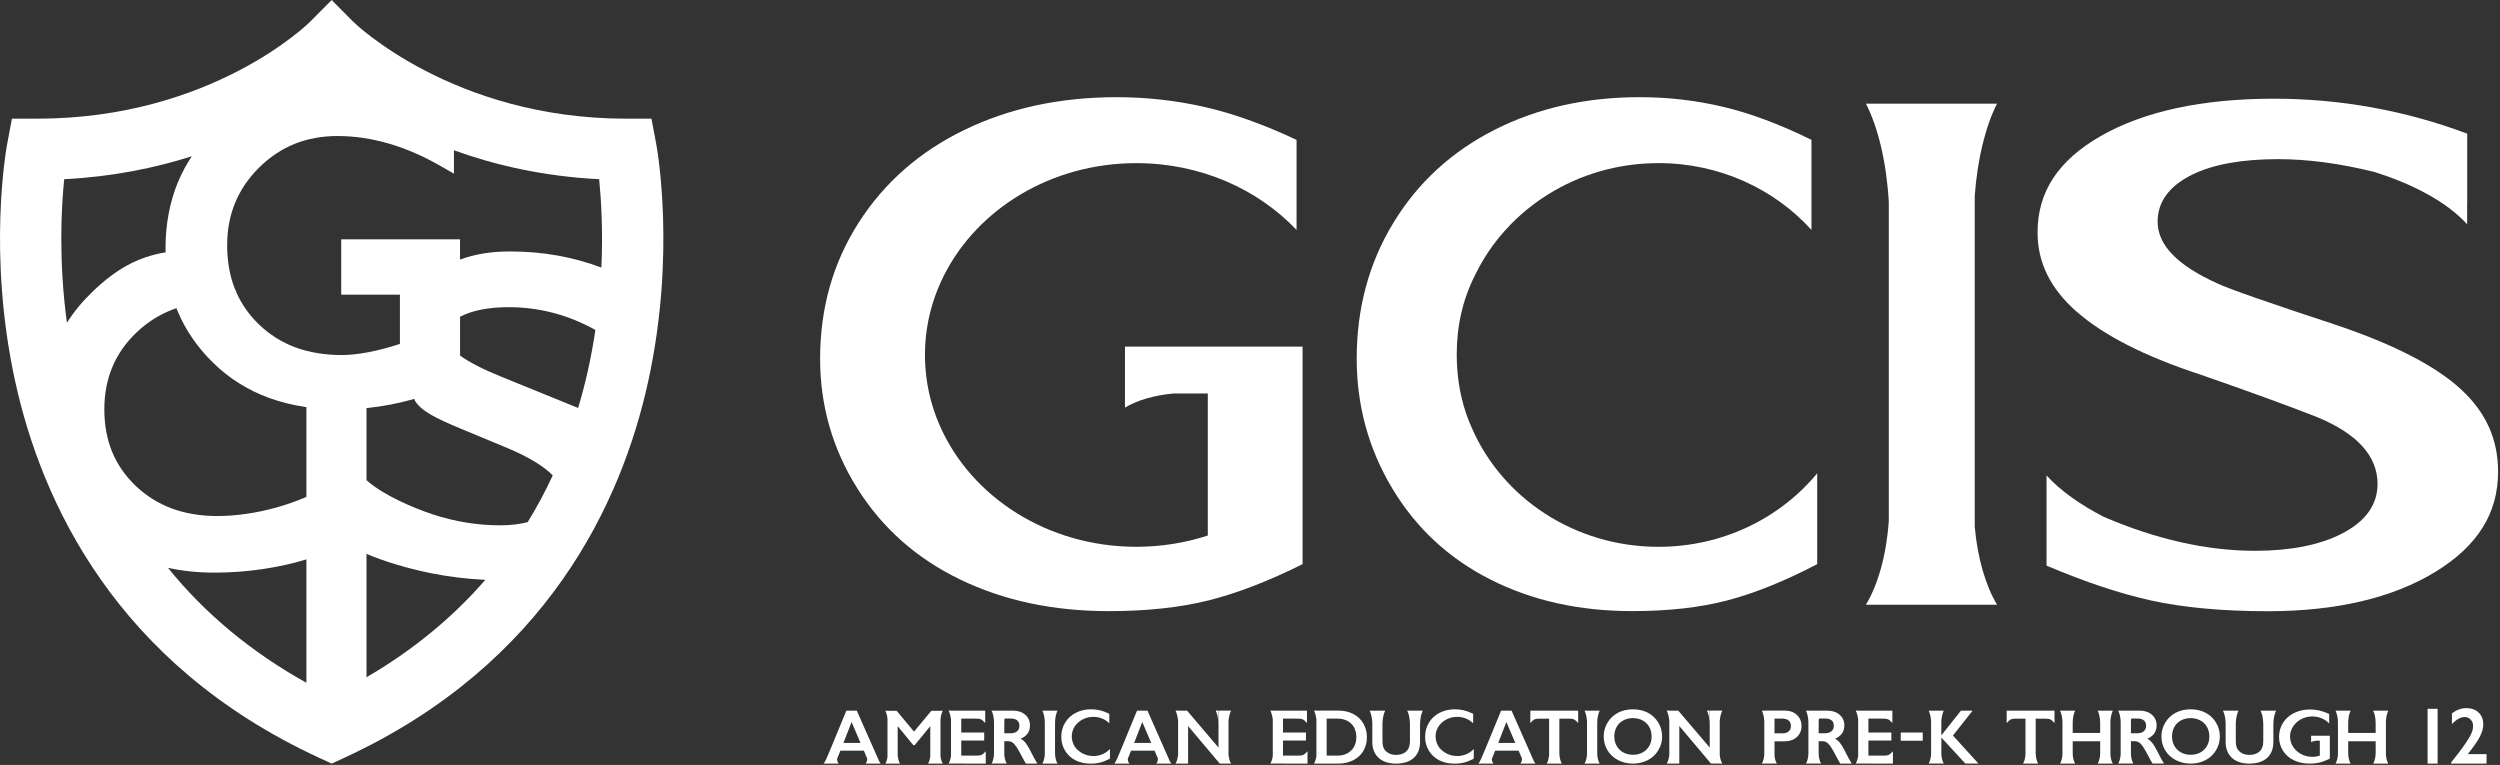
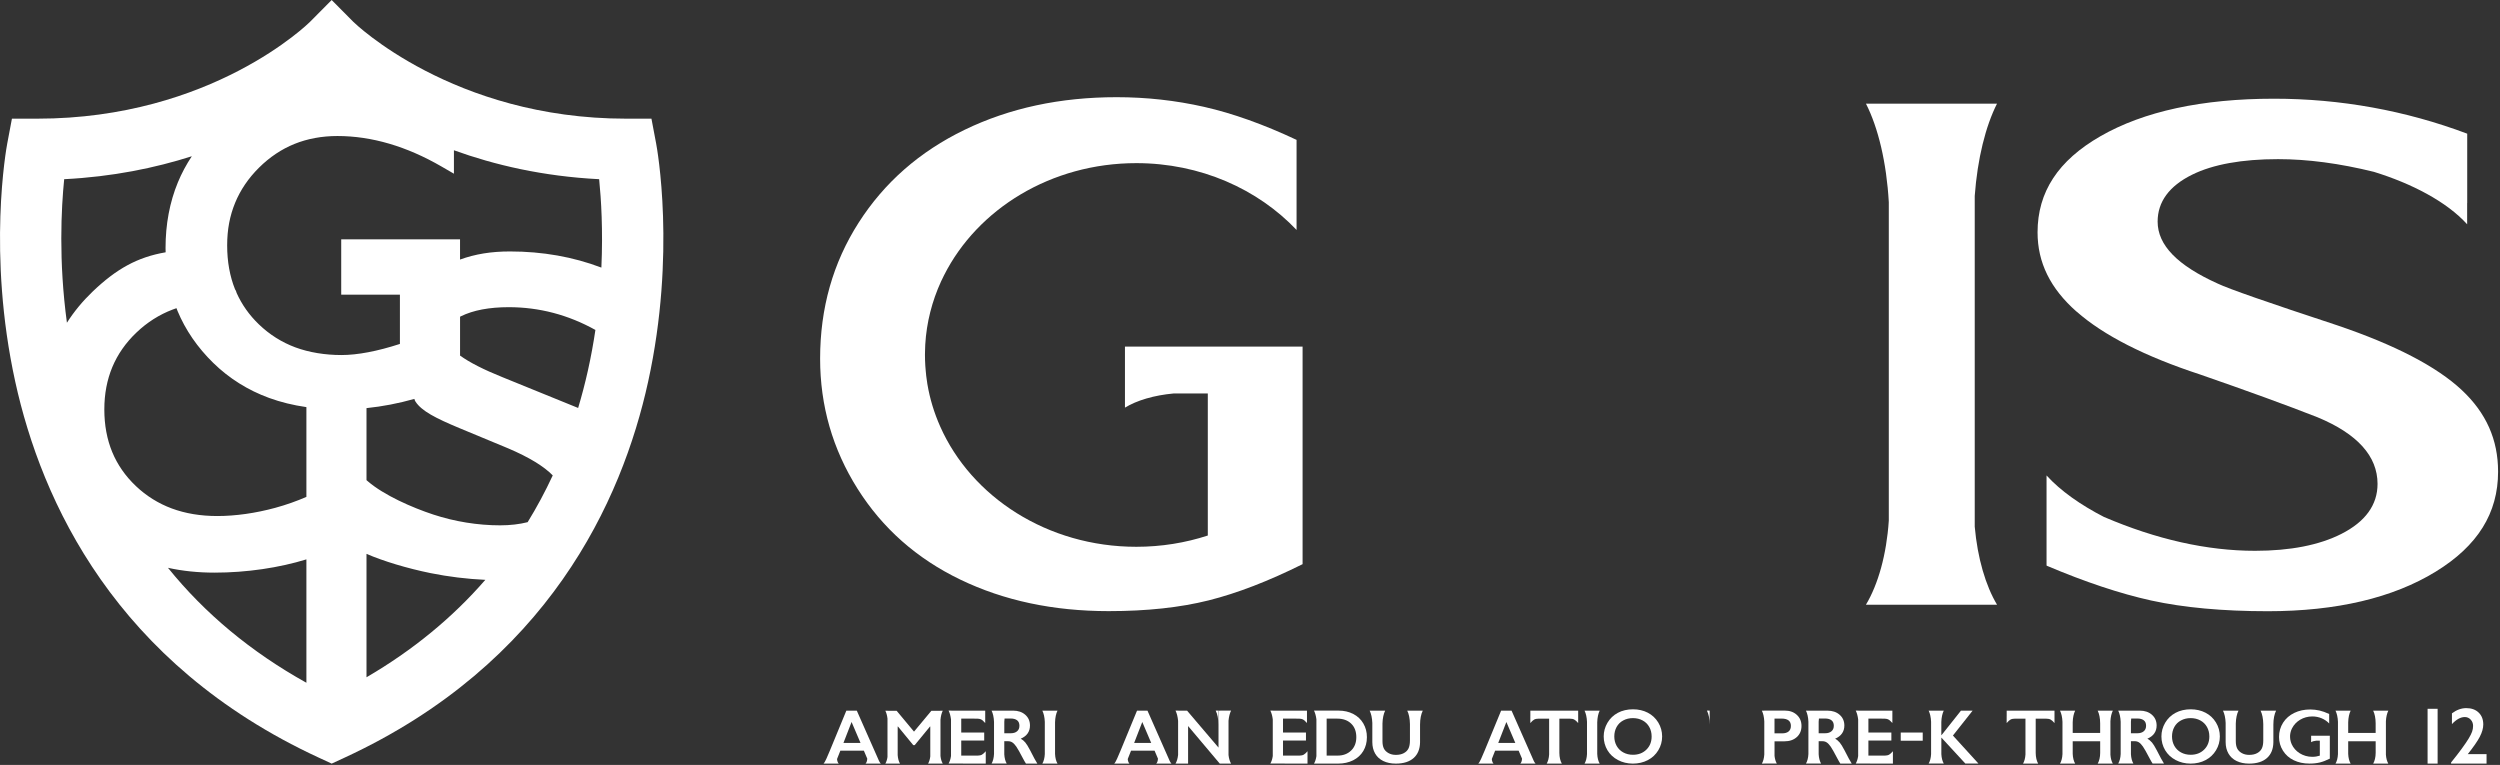
<svg xmlns="http://www.w3.org/2000/svg" width="1121" height="343" viewBox="0 0 1121 343" fill="none">
  <rect x="0" y="0" width="1121" height="343" fill="#333333" stroke="none" />
  <g clip-path="url(#clip0_318_1227)">
    <path d="M292.11 53.21H280.73C203.02 53.21 158.88 10.23 158.47 9.83L148.72 0.01L138.97 9.83C138.54 10.27 95.04 53.21 16.71 53.21H5.35L3.24 64.39C2.87 66.38 -5.78 113.64 6.84 171.17C18.62 224.81 51.79 297.6 142.97 339.74L148.73 342.4L154.49 339.74C245.67 297.6 278.85 224.82 290.62 171.17C303.25 113.64 294.6 66.37 294.22 64.39L292.11 53.21ZM79.59 139.39C83.15 147.96 88.55 155.82 95.65 162.75C102.76 169.69 111.18 174.97 120.68 178.44C125.87 180.33 131.46 181.7 137.39 182.55V222.8C133.01 224.71 128.33 226.37 123.46 227.7C114.62 230.11 105.61 231.39 97.41 231.39C89.96 231.39 83.11 230.25 77.04 228C71.03 225.77 65.6 222.38 60.9 217.92C56.22 213.48 52.66 208.36 50.32 202.7C47.97 197.01 46.78 190.59 46.78 183.61C46.78 176.63 47.99 170.3 50.37 164.59C52.75 158.9 56.37 153.7 61.15 149.14C65.94 144.56 71.41 141.08 77.42 138.8C77.98 138.59 78.55 138.38 79.13 138.19C79.29 138.59 79.43 139 79.6 139.4L79.59 139.39ZM164.34 183C171.47 182.27 178.63 180.89 185.81 178.87C185.89 179.27 186.04 179.67 186.3 180.07C189.04 184.3 195.37 187.53 206.09 192L227.81 201.02C237.2 205.01 243.92 209.12 247.85 213.17C244.47 220.45 240.72 227.44 236.6 234.14C232.91 235.07 228.79 235.56 224.25 235.56C214.26 235.56 203.9 233.89 194.28 230.72C184.82 227.61 172.12 222.04 164.85 215.74L164.34 215.3V182.99V183ZM225.43 169.18C216.91 165.77 210.49 162.49 206.29 159.44V142.02C206.43 141.95 206.56 141.87 206.71 141.8C212.18 139.11 219.38 137.74 228.12 137.74C241.78 137.74 254.82 141.17 266.98 147.95C266.1 153.89 264.99 160 263.6 166.23C262.33 171.93 260.86 177.49 259.24 182.93L225.43 169.18ZM269.66 119.99C257.04 115.19 243.29 112.75 228.68 112.75C220.23 112.75 213.1 113.91 206.28 116.39V107.33H153V132.13H179.32V154.22C169.14 157.52 160.3 159.2 153.07 159.2C145.84 159.2 138.54 158.04 132.39 155.74C126.31 153.47 120.82 150 116.09 145.45C111.76 141.29 108.4 136.52 106.06 131.27C106.06 131.24 106.06 131.21 106.05 131.18C105.92 130.63 105.71 130.15 105.4 129.75C103.05 123.9 101.86 117.27 101.86 110.05C101.86 102.83 103.06 96.74 105.42 90.97C107.78 85.21 111.38 79.9 116.13 75.19C120.88 70.47 126.23 66.89 132.04 64.54C137.86 62.19 144.35 60.99 151.31 60.99C166.63 60.99 182.33 65.6 198 74.68L203.54 77.89V67.38C221.67 73.94 243.44 79.08 268.66 80.35C269.56 89.29 270.42 103.19 269.66 119.98V119.99ZM28.79 80.35C50.45 79.26 69.56 75.31 86.01 70.06C83.55 73.78 81.45 77.68 79.77 81.75C76.09 90.66 74.23 100.57 74.23 111.22C74.23 111.86 74.26 112.5 74.27 113.13C61.58 115.31 52.15 120.6 41.56 130.72C37.04 135.05 33.18 139.73 30.01 144.71C26.24 116.95 27.47 93.37 28.78 80.34L28.79 80.35ZM75.31 254.6C81.78 256.04 88.76 256.77 96.23 256.77C110.56 256.77 125.17 254.59 137.39 250.82V306.15C112.56 292.33 91.85 275.1 75.31 254.6ZM164.34 303.69V248.35C171.85 251.61 182.6 254.86 193.04 256.98C201.04 258.6 209.42 259.62 217.62 260C202.88 276.98 185.11 291.57 164.34 303.69Z" fill="white" />
-     <path d="M814.82 212.25C798.26 232.3 772.55 245.19 743.66 245.19C706.02 245.19 673.75 223.32 660.12 192.22C656.14 183.52 653.88 174.08 653.33 163.87C653.31 163.6 653.31 163.32 653.29 163.05C653.24 161.88 653.2 160.7 653.2 159.51C653.2 159.39 653.2 159.27 653.2 159.16C653.2 159.13 653.2 159.09 653.2 159.06C653.2 159 653.2 158.94 653.2 158.88C653.2 146 655.94 134.15 661.43 123.33C675.72 93.72 707.16 73.14 743.67 73.14C771.1 73.14 795.66 84.77 812.26 103.1V62.71C798.11 55.74 784.92 50.81 772.7 47.91C760.48 45.01 747.99 43.57 735.23 43.57C711.11 43.57 689.42 48.45 670.18 58.2C650.93 67.96 635.82 81.84 624.83 99.85C613.84 117.86 608.35 138.18 608.35 160.8C608.35 181.92 613.68 201.35 624.35 219.1C635.02 236.85 649.68 250.44 668.33 259.87C686.98 269.31 708.16 274.02 731.85 274.02C748.15 274.02 762.41 272.41 774.63 269.2C786.85 265.98 800.25 260.57 814.83 252.96V212.25H814.82Z" fill="white" />
    <path d="M895.469 46.47H882.539H849.709H836.689C842.139 57.13 845.929 72.8 846.939 90.69V233.45C845.929 248.7 842.139 262.06 836.689 271.15H885.469H895.469C890.359 262.6 886.719 250.27 885.469 236.14V87.84C886.699 71.13 890.349 56.56 895.469 46.46V46.47Z" fill="white" />
    <path d="M931.141 139.71C943.201 150.36 961.851 159.85 986.581 167.94H986.611L986.641 167.96C1007.99 175.36 1025.65 181.8 1039.14 187.09H1039.17L1039.2 187.12C1057.04 194.51 1066.09 204.55 1066.09 216.98C1066.09 226.4 1060.63 233.95 1049.85 239.41C1039.95 244.43 1026.93 246.98 1011.15 246.98C989.621 246.98 966.931 241.87 943.401 231.79C932.981 226.44 923.861 220.03 917.671 213.19V253.58C917.671 253.58 917.771 253.62 917.811 253.64V253.69C935.011 260.98 950.751 266.22 964.611 269.27C979.101 272.45 996.701 274.07 1016.9 274.07C1047.67 274.07 1073 268.1 1092.17 256.33C1110.99 244.78 1120.14 230.11 1120.14 211.5C1120.14 197.13 1114.82 185.16 1103.86 174.9C1092.65 164.39 1073.89 154.64 1048.12 145.91C1016.89 135.63 999.321 129.5 994.451 127.17C976.301 118.99 967.481 109.9 967.481 99.37C967.481 90.48 972.681 83.4 982.951 78.33C992.301 73.71 1005.28 71.36 1021.5 71.36C1034.79 71.36 1049.16 73.28 1064.47 77.06C1081.32 82.26 1097.04 90.38 1106.27 100.57V91.04C1106.27 91.04 1106.29 91.04 1106.3 91.05V59.94C1078.6 49.53 1049.46 44.26 1019.66 44.26C987.471 44.26 961.301 49.91 941.861 61.07C922.871 71.97 913.641 86.07 913.641 104.18C913.641 117.72 919.351 129.34 931.101 139.71H931.141Z" fill="white" />
    <path d="M430.59 259.88C450.13 269.32 472.32 274.03 497.14 274.03C514.21 274.03 529.15 272.42 541.96 269.21C554.77 265.99 568.8 260.58 584.08 252.97V155.43H504.43V182.78C509.76 179.53 517.47 177.23 526.28 176.43H541.58V240.13C531.57 243.4 520.78 245.18 509.53 245.18C469.67 245.18 435.58 222.84 421.57 191.21C418.91 185.21 416.96 178.89 415.85 172.31C415.85 172.28 415.84 172.24 415.83 172.21C415.62 170.98 415.46 169.74 415.31 168.5C415.21 167.7 415.15 166.89 415.08 166.08C415.02 165.4 414.95 164.73 414.91 164.04C414.81 162.38 414.75 160.71 414.75 159.01C414.75 158.35 414.79 157.7 414.8 157.05C414.82 156.21 414.83 155.38 414.88 154.55C415.46 144.55 417.94 135 421.97 126.19C422.35 125.36 422.76 124.54 423.17 123.72C423.23 123.6 423.29 123.48 423.35 123.36C438.32 93.74 471.26 73.15 509.52 73.15C538.26 73.15 563.99 84.78 581.38 103.11V62.72C566.55 55.75 552.74 50.82 539.93 47.92C527.12 45.02 514.04 43.58 500.67 43.58C475.4 43.58 452.68 48.46 432.52 58.21C412.36 67.97 396.52 81.85 385.01 99.86C373.49 117.87 367.74 138.19 367.74 160.81C367.74 181.93 373.33 201.37 384.5 219.11C395.68 236.86 411.04 250.45 430.58 259.88H430.59Z" fill="white" />
    <path d="M1093.03 317.84H1088.53V342.4H1093.03V317.84Z" fill="white" />
    <path d="M1111.96 330.32C1112.99 328.35 1113.5 326.52 1113.5 324.84C1113.5 322.62 1112.81 320.85 1111.43 319.52C1110.05 318.19 1108.2 317.52 1105.87 317.52C1103.69 317.52 1101.55 318.3 1099.45 319.86V324.68C1101.44 322.57 1103.36 321.52 1105.22 321.52C1106.25 321.52 1107.13 321.9 1107.85 322.67C1108.57 323.44 1108.93 324.38 1108.93 325.51C1108.93 326.41 1108.78 327.29 1108.47 328.13C1108.17 328.97 1107.65 330 1106.92 331.2C1106.19 332.4 1105.16 333.91 1103.83 335.74C1102.5 337.56 1100.91 339.62 1099.06 341.9V342.41H1114.97V338.16H1106.55C1109.13 334.91 1110.93 332.31 1111.96 330.34V330.32Z" fill="white" />
    <path d="M636.47 318.66H636.75H632.23H632.51H631.01C631.73 320.08 632.2 322.26 632.22 324.71V332C632.22 333.55 632 334.77 631.55 335.65C631.1 336.53 630.4 337.22 629.43 337.73C628.46 338.24 627.29 338.49 625.9 338.49C624.64 338.49 623.53 338.22 622.58 337.68C621.63 337.14 620.94 336.46 620.53 335.63C620.11 334.8 619.9 333.69 619.9 332.29V324.46C619.95 322.1 620.41 320.02 621.11 318.65H619.61H619.89H615.37H615.65H614.15C614.82 319.96 615.27 321.93 615.35 324.17V332.75C615.35 334.72 615.77 336.43 616.61 337.89C617.45 339.35 618.66 340.46 620.26 341.24C621.85 342.01 623.73 342.4 625.9 342.4C629.36 342.4 632.03 341.55 633.92 339.86C635.75 338.21 636.7 335.88 636.75 332.86V333.35V332.84C636.75 332.76 636.75 332.67 636.75 332.59V324.87C636.75 322.35 637.23 320.11 637.97 318.66H636.47Z" fill="white" />
    <path d="M717.3 318.67H716.2H711.61H710.51C711.12 319.86 711.53 321.64 711.61 323.66V338.14C711.53 339.86 711.12 341.38 710.51 342.39H716.2H717.3C716.68 341.35 716.26 339.79 716.2 338.02V323.87C716.26 321.76 716.67 319.89 717.3 318.66V318.67Z" fill="white" />
    <path d="M686.199 321.11V324.21C687.669 322.58 688.179 322.3 689.999 322.24H694.629V338.32C694.529 339.97 694.129 341.42 693.539 342.4H699.219H700.329C699.659 341.28 699.229 339.55 699.219 337.61V322.25H703.849C705.669 322.3 706.179 322.59 707.649 324.22V318.67H686.209V321.12L686.199 321.11Z" fill="white" />
    <path d="M766.621 318.64H766.911H765.391C766.141 320.1 766.621 322.38 766.621 324.93V333.52V318.64Z" fill="white" />
-     <path d="M772.269 318.64H770.749H771.039L766.639 318.65V335.22L752.539 318.65H748.589L748.879 318.64H747.359C747.939 319.77 748.359 321.4 748.519 323.25V338.46C748.359 340.04 747.939 341.43 747.359 342.39H748.879H748.589L752.999 342.38V325.54L767.189 342.38H771.049L770.759 342.39H772.279C771.709 341.44 771.289 340.08 771.129 338.53V323.16C771.299 321.34 771.709 319.75 772.279 318.63L772.269 318.64Z" fill="white" />
    <path d="M738.86 319.57C736.89 318.56 734.68 318.05 732.22 318.05C729.76 318.05 727.39 318.58 725.42 319.64C723.45 320.7 721.9 322.19 720.78 324.1C719.66 326.01 719.1 328.06 719.1 330.23C719.1 332.4 719.66 334.54 720.78 336.41C721.9 338.27 723.47 339.74 725.48 340.8C727.49 341.86 729.73 342.4 732.18 342.4C734.63 342.4 736.91 341.88 738.9 340.83C740.89 339.78 742.45 338.31 743.59 336.41C744.73 334.51 745.3 332.45 745.3 330.23C745.3 328.01 744.72 325.86 743.55 323.95C742.38 322.04 740.82 320.58 738.85 319.57H738.86ZM738.23 336.15C736.66 337.68 734.66 338.44 732.22 338.44C730.61 338.44 729.17 338.09 727.9 337.4C726.63 336.71 725.63 335.73 724.92 334.48C724.21 333.22 723.85 331.81 723.85 330.23C723.85 328.65 724.2 327.23 724.89 325.97C725.58 324.72 726.57 323.74 727.86 323.05C729.15 322.35 730.59 322 732.2 322C733.81 322 735.26 322.35 736.54 323.04C737.83 323.73 738.82 324.71 739.53 325.97C740.24 327.23 740.59 328.65 740.59 330.23C740.59 332.64 739.81 334.61 738.24 336.14L738.23 336.15Z" fill="white" />
    <path d="M582.729 338.81H575.299V332.06H585.599V328.47H575.299V322.23H580.979C583.899 322.23 584.319 322.26 586.049 324.21V318.65H570.849V318.62H571.139H569.619C570.129 319.62 570.519 320.99 570.709 322.57V339.01C570.519 340.36 570.129 341.53 569.619 342.38H570.709L586.289 342.39V336.85C584.909 338.4 584.359 338.74 582.729 338.81Z" fill="white" />
    <path d="M606.819 320.15C604.889 319.14 602.689 318.64 600.219 318.64H590.429H590.719H589.199C589.699 319.63 590.079 320.98 590.279 322.54V339.07C590.079 340.4 589.699 341.56 589.199 342.4H590.719H590.429H599.949C602.499 342.4 604.759 341.91 606.739 340.92C608.709 339.93 610.239 338.54 611.309 336.74C612.379 334.94 612.919 332.88 612.919 330.56C612.919 328.24 612.389 326.23 611.319 324.4C610.249 322.57 608.759 321.16 606.829 320.15H606.819ZM605.859 336.52C604.319 338.04 602.289 338.81 599.749 338.81H594.869V322.23H599.599C602.219 322.23 604.299 322.97 605.849 324.46C607.399 325.95 608.169 327.97 608.169 330.53C608.169 333.09 607.399 335 605.869 336.52H605.859Z" fill="white" />
-     <path d="M653.4 339C650.81 339 648.459 338.08 646.719 336.57C645.979 336 645.37 335.31 644.89 334.49C644.5 333.84 644.22 333.15 644.03 332.41C643.83 331.71 643.719 330.97 643.719 330.21C643.719 329.17 643.92 328.18 644.28 327.26C644.44 326.82 644.65 326.4 644.89 325.99C645.23 325.41 645.639 324.89 646.109 324.44C647.879 322.6 650.49 321.44 653.39 321.44C656.29 321.44 658.79 322.55 660.56 324.33V320.07C659.06 319.33 657.67 318.81 656.38 318.51C655.09 318.2 653.769 318.05 652.419 318.05C649.869 318.05 647.579 318.57 645.549 319.6C643.519 320.63 641.92 322.1 640.76 324C639.6 325.9 639.02 328.05 639.02 330.44C639.02 332.67 639.58 334.72 640.71 336.6C641.84 338.47 643.389 339.91 645.359 340.91C647.329 341.91 649.57 342.41 652.07 342.41C653.79 342.41 655.3 342.24 656.59 341.9C657.88 341.56 659.3 340.99 660.84 340.18V335.86C660.84 335.86 660.809 335.88 660.789 335.89C659.019 337.8 656.36 339.01 653.4 339.01V339Z" fill="white" />
    <path d="M677.789 318.66H673.099L665.689 336.64C664.719 338.88 663.629 341.73 662.869 342.39H669.699C669.309 342.04 669.009 341.35 668.929 340.35L670.409 336.61H680.959L682.479 340.18C682.429 341.27 682.119 342.02 681.709 342.39H688.539C688.309 342.19 688.049 341.79 687.779 341.27L677.789 318.66ZM671.809 333.14L675.459 323.74L679.469 333.14H671.809Z" fill="white" />
    <path d="M1019.1 318.66H1019.38H1014.86H1015.14H1013.64C1014.36 320.08 1014.83 322.26 1014.85 324.71V332C1014.85 333.55 1014.63 334.77 1014.18 335.65C1013.73 336.53 1013.03 337.22 1012.06 337.73C1011.09 338.24 1009.92 338.49 1008.53 338.49C1007.27 338.49 1006.16 338.22 1005.21 337.68C1004.26 337.14 1003.57 336.46 1003.16 335.63C1002.74 334.8 1002.53 333.69 1002.53 332.29V324.46C1002.58 322.1 1003.04 320.02 1003.74 318.65H1002.24H1002.52H997.999H998.279H996.779C997.449 319.96 997.899 321.93 997.979 324.17V332.75C997.979 334.72 998.399 336.43 999.239 337.89C1000.08 339.35 1001.29 340.46 1002.89 341.24C1004.48 342.01 1006.36 342.4 1008.53 342.4C1011.98 342.4 1014.66 341.55 1016.55 339.86C1018.38 338.21 1019.33 335.88 1019.38 332.86V333.35V332.84C1019.38 332.76 1019.38 332.67 1019.38 332.59V324.87C1019.38 322.35 1019.86 320.11 1020.6 318.66H1019.1Z" fill="white" />
    <path d="M1036.3 331.92V332.79C1036.86 332.45 1037.67 332.21 1038.6 332.12H1040.21V338.83C1039.16 339.17 1038.02 339.36 1036.84 339.36C1032.64 339.36 1029.06 337.01 1027.58 333.68C1027.3 333.05 1027.09 332.38 1026.98 331.69C1026.98 331.69 1026.98 331.69 1026.98 331.68C1026.96 331.55 1026.94 331.42 1026.93 331.29C1026.93 331.21 1026.91 331.12 1026.91 331.04C1026.91 330.97 1026.9 330.9 1026.89 330.83C1026.88 330.66 1026.87 330.48 1026.87 330.3C1026.87 330.23 1026.87 330.16 1026.87 330.09C1026.87 330 1026.87 329.91 1026.87 329.83C1026.93 328.78 1027.19 327.77 1027.62 326.84C1027.66 326.75 1027.7 326.67 1027.75 326.58C1027.75 326.57 1027.76 326.55 1027.77 326.54C1029.35 323.42 1032.81 321.25 1036.84 321.25C1039.87 321.25 1042.57 322.47 1044.4 324.4V320.15C1042.84 319.42 1041.38 318.9 1040.04 318.59C1038.69 318.29 1037.31 318.13 1035.91 318.13C1033.25 318.13 1030.86 318.64 1028.74 319.67C1026.62 320.7 1024.95 322.16 1023.74 324.05C1022.53 325.95 1021.92 328.08 1021.92 330.47C1021.92 332.69 1022.51 334.74 1023.68 336.61C1024.86 338.48 1026.47 339.91 1028.53 340.9C1030.59 341.89 1032.92 342.39 1035.54 342.39C1037.34 342.39 1038.91 342.22 1040.26 341.88C1041.61 341.54 1043.09 340.97 1044.69 340.17V335.88V329.9H1036.31V331.91L1036.3 331.92Z" fill="white" />
    <path d="M947.391 318.67H946.311H941.721H940.601C941.281 320 941.711 322.05 941.711 324.36V328.65H929.401V323.89C929.451 321.77 929.871 319.9 930.501 318.67H929.401H924.811H923.711C924.321 319.86 924.731 321.63 924.811 323.65V338.15C924.731 339.87 924.321 341.39 923.711 342.4H930.501C929.881 341.36 929.461 339.79 929.401 338.02V332.38H941.721V337.55C941.721 339.52 941.281 341.27 940.601 342.41H947.391C946.821 341.45 946.421 340.04 946.311 338.42V323.4C946.411 321.49 946.811 319.81 947.391 318.68V318.67Z" fill="white" />
    <path d="M1070.92 318.67H1069.84H1065.25H1064.13C1064.81 320 1065.24 322.05 1065.24 324.36V328.65H1052.93V323.89C1052.98 321.77 1053.4 319.9 1054.03 318.67H1052.93H1048.34H1047.24C1047.85 319.86 1048.26 321.63 1048.34 323.65V338.15C1048.26 339.87 1047.85 341.39 1047.24 342.4H1054.03C1053.41 341.36 1052.99 339.79 1052.93 338.02V332.38H1065.25V337.55C1065.25 339.52 1064.81 341.27 1064.13 342.41H1070.92C1070.35 341.45 1069.95 340.04 1069.84 338.42V323.4C1069.94 321.49 1070.34 319.81 1070.92 318.68V318.67Z" fill="white" />
    <path d="M899.789 321.11V324.21C901.259 322.58 901.769 322.3 903.589 322.24H908.219V338.32C908.119 339.97 907.719 341.42 907.129 342.4H912.809H913.919C913.249 341.28 912.819 339.55 912.809 337.61V322.25H917.439C919.259 322.3 919.769 322.59 921.239 324.22V318.67H899.799V321.12L899.789 321.11Z" fill="white" />
    <path d="M988.94 319.57C986.97 318.56 984.76 318.05 982.3 318.05C979.84 318.05 977.47 318.58 975.5 319.64C973.53 320.7 971.98 322.19 970.86 324.1C969.74 326.01 969.18 328.06 969.18 330.23C969.18 332.4 969.74 334.54 970.86 336.41C971.98 338.27 973.55 339.74 975.56 340.8C977.57 341.86 979.81 342.4 982.26 342.4C984.71 342.4 986.99 341.88 988.98 340.83C990.97 339.78 992.53 338.31 993.67 336.41C994.81 334.51 995.38 332.45 995.38 330.23C995.38 328.01 994.8 325.86 993.63 323.95C992.46 322.04 990.9 320.58 988.93 319.57H988.94ZM988.31 336.15C986.74 337.68 984.74 338.44 982.3 338.44C980.69 338.44 979.25 338.09 977.98 337.4C976.71 336.71 975.71 335.73 975 334.48C974.29 333.22 973.93 331.81 973.93 330.23C973.93 328.65 974.28 327.23 974.97 325.97C975.66 324.72 976.65 323.74 977.94 323.05C979.23 322.35 980.67 322 982.28 322C983.89 322 985.34 322.35 986.62 323.04C987.91 323.73 988.9 324.71 989.61 325.97C990.32 327.23 990.67 328.65 990.67 330.23C990.67 332.64 989.89 334.61 988.32 336.14L988.31 336.15Z" fill="white" />
    <path d="M964.901 332.9C964.311 332.2 963.641 331.64 962.881 331.23C964.251 330.65 965.281 329.86 965.981 328.86C966.681 327.86 967.031 326.68 967.031 325.33C967.031 323.35 966.331 321.74 964.921 320.5C963.521 319.27 961.701 318.65 959.471 318.65H955.501H950.911H949.811C950.421 319.84 950.831 321.62 950.911 323.64V338.12C950.831 339.84 950.421 341.36 949.811 342.37H950.921H955.511H956.601C956.011 341.38 955.601 339.9 955.511 338.22V332.35H957.181C957.921 332.35 958.571 332.53 959.131 332.9C959.701 333.27 960.291 333.89 960.901 334.77C961.511 335.65 962.471 337.35 963.791 339.88C964.391 341.02 964.871 341.86 965.221 342.38H970.331C969.631 341.29 968.551 339.31 967.101 336.43C966.231 334.76 965.501 333.58 964.911 332.88L964.901 332.9ZM961.261 327.89C960.571 328.49 959.631 328.79 958.431 328.79H955.511V323.61C955.531 323.12 955.571 322.64 955.631 322.18H958.371C959.631 322.18 960.601 322.45 961.281 322.99C961.961 323.53 962.301 324.34 962.301 325.43C962.301 326.52 961.961 327.29 961.271 327.89H961.261Z" fill="white" />
    <path d="M474.181 318.67H473.081H468.491H467.391C468.001 319.86 468.411 321.64 468.491 323.66V338.14C468.411 339.86 468.001 341.38 467.391 342.39H473.081H474.181C473.561 341.35 473.141 339.79 473.081 338.02V323.87C473.141 321.76 473.551 319.89 474.181 318.66V318.67Z" fill="white" />
    <path d="M552.01 318.64H550.49H550.78L546.38 318.65V335.22L532.28 318.65H528.33L528.62 318.64H527.1C527.68 319.77 528.09 321.38 528.26 323.23V338.49C528.1 340.07 527.68 341.44 527.1 342.4H528.62H528.33L532.74 342.39V325.55L546.93 342.39H550.79L550.5 342.4H552.02C551.45 341.45 551.04 340.1 550.87 338.55V323.15C551.04 321.33 551.45 319.75 552.02 318.63L552.01 318.64Z" fill="white" />
    <path d="M546.349 324.93V333.52V318.64H546.639H545.119C545.869 320.1 546.349 322.38 546.349 324.93Z" fill="white" />
-     <path d="M490.261 339C487.671 339 485.321 338.08 483.581 336.57C482.841 336 482.231 335.31 481.751 334.49C481.361 333.84 481.081 333.15 480.891 332.41C480.691 331.71 480.581 330.97 480.581 330.21C480.581 329.17 480.781 328.18 481.141 327.26C481.301 326.82 481.511 326.4 481.751 325.99C482.091 325.41 482.501 324.89 482.971 324.44C484.741 322.6 487.351 321.44 490.251 321.44C493.151 321.44 495.651 322.55 497.421 324.33V320.07C495.921 319.33 494.531 318.81 493.241 318.51C491.951 318.2 490.631 318.05 489.281 318.05C486.731 318.05 484.441 318.57 482.411 319.6C480.381 320.63 478.781 322.1 477.621 324C476.461 325.9 475.881 328.05 475.881 330.44C475.881 332.67 476.441 334.72 477.571 336.6C478.701 338.47 480.251 339.91 482.221 340.91C484.191 341.91 486.431 342.41 488.931 342.41C490.651 342.41 492.161 342.24 493.451 341.9C494.741 341.56 496.161 340.99 497.701 340.18V335.86C497.701 335.86 497.671 335.88 497.651 335.89C495.881 337.8 493.221 339.01 490.261 339.01V339Z" fill="white" />
    <path d="M384.19 318.66H379.5L372.09 336.64C371.12 338.88 370.03 341.73 369.27 342.39H376.1C375.71 342.04 375.41 341.35 375.33 340.35L376.81 336.61H387.36L388.88 340.18C388.83 341.27 388.52 342.02 388.11 342.39H394.94C394.71 342.19 394.45 341.79 394.18 341.27L384.19 318.66ZM378.2 333.14L381.85 323.74L385.86 333.14H378.2Z" fill="white" />
    <path d="M514.529 318.66H509.839L502.429 336.64C501.459 338.88 500.369 341.73 499.619 342.39H506.449C506.059 342.04 505.759 341.35 505.679 340.35L507.159 336.61H517.709L519.229 340.18C519.179 341.27 518.869 342.02 518.449 342.39H525.279C525.049 342.19 524.789 341.79 524.519 341.27L514.529 318.66ZM508.549 333.14L512.199 323.74L516.209 333.14H508.549Z" fill="white" />
    <path d="M422.72 318.7H421.39H421.64V318.72H417.62L409.84 328.06L402.06 318.72H398.07V318.7H398.32H396.99C397.44 319.58 397.78 320.79 397.95 322.18V339.43C397.78 340.62 397.44 341.65 396.99 342.4H402.52H403.56C403.01 341.48 402.62 340.12 402.52 338.58V325.78H402.66L409.51 334.12H410.15L417 325.78H417.14V339.19C416.98 340.48 416.63 341.6 416.15 342.4H417.14H421.4H422.73C422.22 341.55 421.85 340.34 421.71 338.95V322.75C421.85 321.12 422.22 319.7 422.73 318.7H422.72Z" fill="white" />
    <path d="M459.719 332.9C459.129 332.2 458.459 331.64 457.699 331.23C459.069 330.65 460.099 329.86 460.799 328.86C461.499 327.86 461.839 326.68 461.839 325.33C461.839 323.35 461.139 321.74 459.729 320.5C458.329 319.27 456.509 318.65 454.279 318.65H450.309H445.719H444.619C445.239 319.85 445.649 321.66 445.719 323.72V338.06C445.649 339.81 445.239 341.36 444.619 342.38H445.729H450.319H451.409C450.819 341.39 450.409 339.91 450.319 338.22V332.36H451.989C452.729 332.36 453.379 332.54 453.939 332.91C454.509 333.28 455.099 333.9 455.709 334.78C456.319 335.66 457.279 337.36 458.599 339.89C459.199 341.03 459.679 341.87 460.029 342.39H465.139C464.439 341.3 463.359 339.32 461.909 336.44C461.039 334.77 460.309 333.59 459.719 332.89V332.9ZM456.079 327.89C455.389 328.49 454.449 328.79 453.249 328.79H450.329V323.66C450.349 323.15 450.389 322.66 450.449 322.18H453.179C454.439 322.18 455.409 322.45 456.089 322.99C456.769 323.53 457.109 324.34 457.109 325.43C457.109 326.52 456.769 327.29 456.079 327.89Z" fill="white" />
    <path d="M438.45 338.81H431.02V332.06H441.32V328.47H431.02V322.23H436.7C439.62 322.23 440.04 322.26 441.77 324.21V318.65H426.57V318.62H426.86H425.34C425.85 319.62 426.24 320.99 426.43 322.57V339.01C426.24 340.36 425.85 341.53 425.34 342.38H426.43L442.01 342.39V336.85C440.63 338.4 440.08 338.74 438.45 338.81Z" fill="white" />
    <path d="M800.289 318.62H791.109V318.67H790.02C790.61 319.82 791.019 321.53 791.109 323.47V338.31C791.009 339.97 790.61 341.42 790.02 342.4H791.4H791.14V342.38H795.62H795.359H796.729C796.219 341.53 795.85 340.32 795.7 338.93V332.41H800.12C802.42 332.41 804.28 331.78 805.68 330.51C807.09 329.24 807.789 327.58 807.789 325.53C807.789 323.48 807.1 321.84 805.71 320.56C804.32 319.27 802.519 318.63 800.289 318.63V318.62ZM802.01 327.99C801.32 328.55 800.37 328.83 799.14 328.83H795.69V322.21H798.82C801.63 322.21 803.039 323.3 803.039 325.49C803.039 326.59 802.7 327.42 802.01 327.98V327.99Z" fill="white" />
    <path d="M845.219 338.81H837.789V332.06H848.089V328.47H837.789V322.23H843.469C846.389 322.23 846.809 322.26 848.539 324.21V318.65H833.339V318.62H833.629H832.109C832.619 319.62 833.009 320.99 833.199 322.57V339.01C833.009 340.36 832.619 341.53 832.109 342.38H833.199L848.779 342.39V336.85C847.399 338.4 846.849 338.74 845.219 338.81Z" fill="white" />
    <path d="M862.149 328.47H852.289V332.14H862.149V328.47Z" fill="white" />
    <path d="M824.879 332.9C824.289 332.2 823.619 331.64 822.859 331.24C824.229 330.66 825.259 329.87 825.959 328.87C826.659 327.87 827.009 326.69 827.009 325.34C827.009 323.36 826.309 321.75 824.899 320.51C823.499 319.28 821.679 318.66 819.449 318.66H815.479H810.889H809.789C810.399 319.85 810.809 321.63 810.889 323.65V338.13C810.809 339.85 810.399 341.37 809.789 342.38H810.899H815.489H816.579C815.989 341.39 815.579 339.91 815.489 338.23V332.36H817.159C817.899 332.36 818.549 332.54 819.109 332.91C819.679 333.28 820.269 333.9 820.879 334.78C821.489 335.66 822.449 337.36 823.769 339.89C824.369 341.03 824.849 341.87 825.199 342.39H830.309C829.609 341.3 828.529 339.32 827.079 336.44C826.209 334.77 825.479 333.59 824.889 332.89L824.879 332.9ZM821.239 327.89C820.549 328.49 819.609 328.79 818.409 328.79H815.489V323.61C815.509 323.12 815.549 322.64 815.609 322.18H818.349C819.609 322.18 820.579 322.45 821.259 322.99C821.939 323.53 822.279 324.34 822.279 325.43C822.279 326.52 821.939 327.29 821.249 327.89H821.239Z" fill="white" />
    <path d="M884.511 318.66H879.291L870.591 329.62H870.491V323.71C870.561 321.66 870.971 319.86 871.581 318.66H870.491H865.901H864.801C865.411 319.85 865.821 321.63 865.901 323.65V338.13C865.821 339.85 865.411 341.37 864.801 342.38H865.911H870.501H871.591C870.991 341.37 870.581 339.86 870.501 338.14V330.72L881.261 342.38H887.141L875.691 329.82L884.531 318.64L884.511 318.66Z" fill="white" />
  </g>
  <defs>
    <clipPath id="clip0_318_1227">
      <rect width="1120.18" height="342.4" fill="white" />
    </clipPath>
  </defs>
</svg>